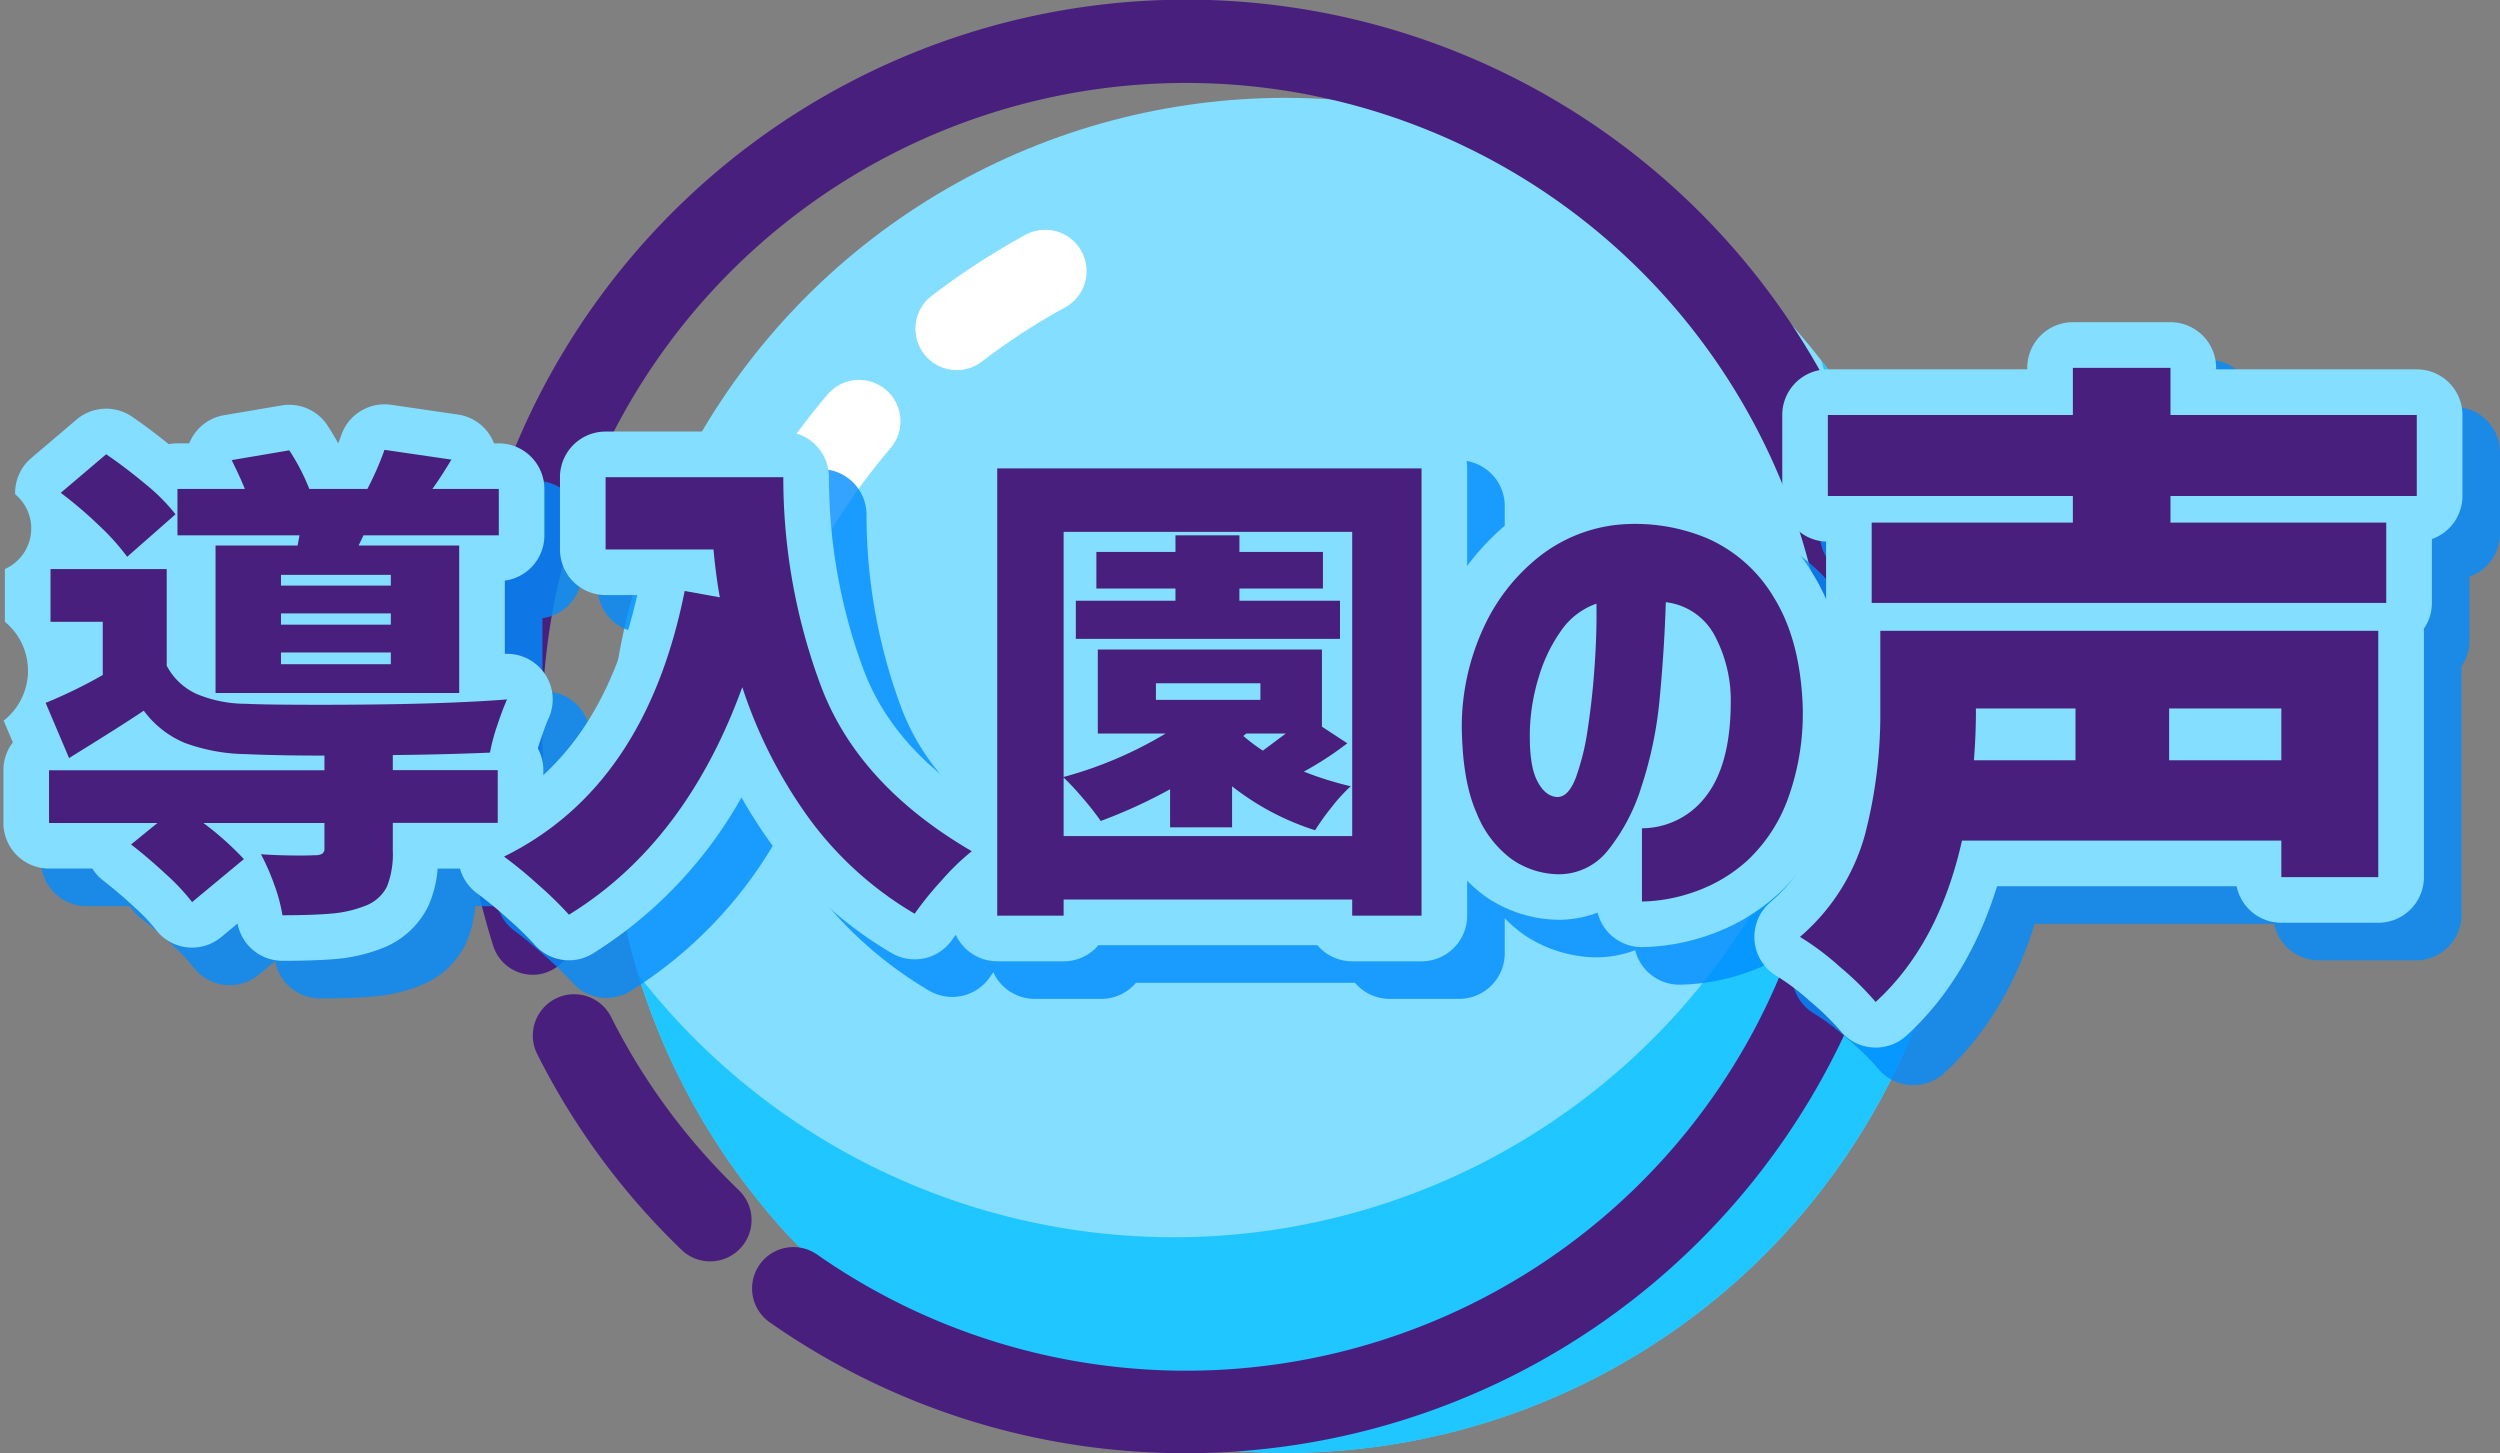
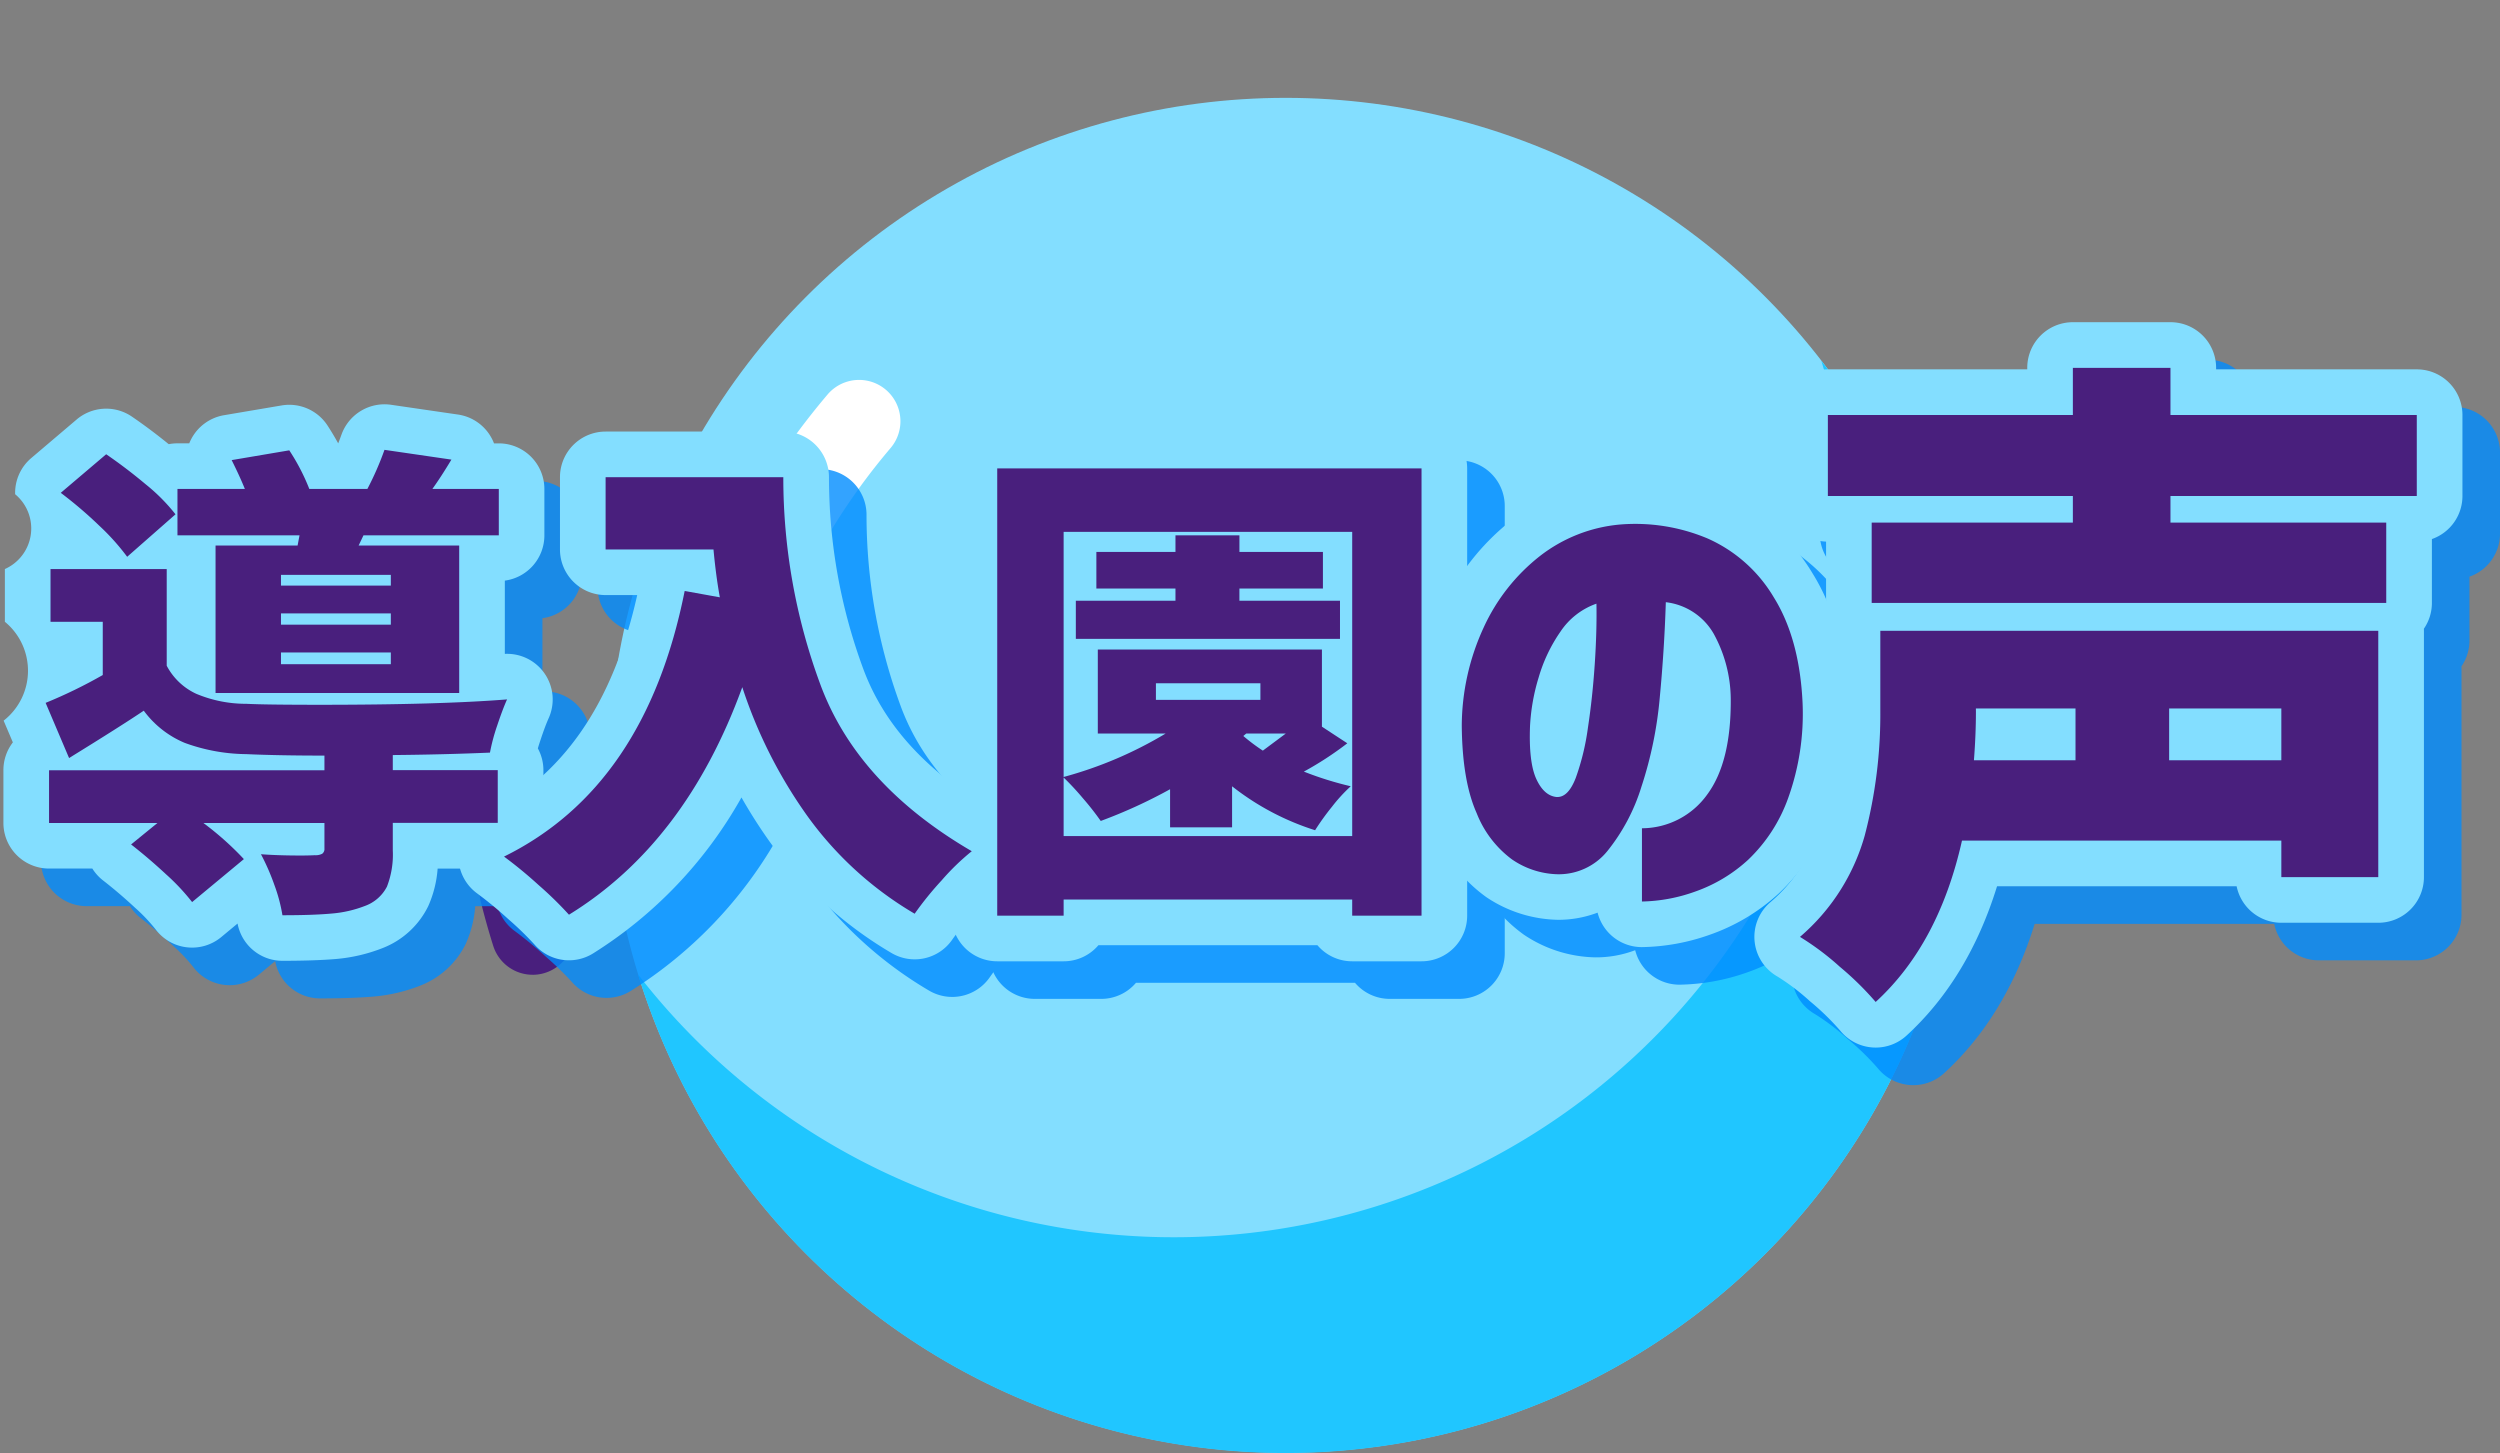
<svg xmlns="http://www.w3.org/2000/svg" width="328.716" height="191.075" viewBox="0 0 328.716 191.075">
  <rect x="0" y="0" width="328.716" height="191.075" fill="#808080" stroke="none" />
  <g id="voice_tilt" transform="translate(-166.371 -12663)">
    <g id="グループ_279" data-name="グループ 279">
      <circle id="楕円形_28" data-name="楕円形 28" cx="89.076" cy="89.076" r="89.076" transform="translate(246.345 12675.866)" fill="#83deff" />
-       <path id="パス_3171" data-name="パス 3171" d="M405.847,12710.434a89.072,89.072,0,0,1-155.587,80.682,89.079,89.079,0,1,0,155.587-80.682Z" fill="#20c6ff" />
+       <path id="パス_3171" data-name="パス 3171" d="M405.847,12710.434a89.072,89.072,0,0,1-155.587,80.682,89.079,89.079,0,1,0,155.587-80.682" fill="#20c6ff" />
      <g id="グループ_278" data-name="グループ 278">
-         <path id="パス_3172" data-name="パス 3172" d="M322.191,12854.075a95.012,95.012,0,0,1-54.611-17.209,5.436,5.436,0,1,1,6.231-8.91,84.661,84.661,0,1,0-35.863-62.359,5.436,5.436,0,1,1-10.834.909,95.56,95.56,0,1,1,95.077,87.569Z" fill="#491f7d" />
        <path id="パス_3173" data-name="パス 3173" d="M236.409,12791.169a5.44,5.44,0,0,1-5.184-3.8c-.607-1.925-1.161-3.9-1.647-5.864a5.436,5.436,0,1,1,10.555-2.61c.432,1.745.923,3.5,1.462,5.205a5.441,5.441,0,0,1-5.186,7.072Z" fill="#491f7d" />
-         <path id="パス_3174" data-name="パス 3174" d="M259.751,12828.853a5.425,5.425,0,0,1-3.77-1.52,94.744,94.744,0,0,1-18.969-25.724,5.436,5.436,0,1,1,9.711-4.89,83.9,83.9,0,0,0,16.8,22.78,5.436,5.436,0,0,1-3.771,9.353Z" fill="#491f7d" />
      </g>
-       <path id="パス_3175" data-name="パス 3175" d="M292.179,12711.661a5.437,5.437,0,0,1-3.311-9.752c1.084-.83,2.206-1.653,3.336-2.444a96.264,96.264,0,0,1,8.994-5.583,5.436,5.436,0,0,1,5.213,9.541,85.18,85.18,0,0,0-7.97,4.947c-1,.7-2,1.432-2.959,2.168A5.416,5.416,0,0,1,292.179,12711.661Z" fill="#fff" />
      <path id="パス_3176" data-name="パス 3176" d="M260.827,12759.384a5.439,5.439,0,0,1-5.265-6.8,94.905,94.905,0,0,1,11.668-26.89,96.229,96.229,0,0,1,5.827-8.223q1.041-1.317,2.128-2.6a5.436,5.436,0,0,1,8.288,7.037q-.963,1.134-1.888,2.3a85.689,85.689,0,0,0-5.167,7.289,84.147,84.147,0,0,0-10.334,23.815A5.437,5.437,0,0,1,260.827,12759.384Z" fill="#fff" />
    </g>
    <g id="グループ_284" data-name="グループ 284">
      <g id="グループ_280" data-name="グループ 280" opacity="0.8" style="mix-blend-mode: multiply;isolation: isolate">
        <path id="パス_3177" data-name="パス 3177" d="M208.45,12794.275a6,6,0,0,1-5.9-4.9l-2.146,1.781a6,6,0,0,1-8.657-1.049,22.6,22.6,0,0,0-2.666-2.8q-2.108-1.96-4.218-3.6a5.982,5.982,0,0,1-1.408-1.562h-5.695a6,6,0,0,1-6-6v-6.934a5.972,5.972,0,0,1,1.242-3.655l-1.214-2.858a8.33,8.33,0,0,0,.164-13v-6.936a5.839,5.839,0,0,0,1.352-9.832,6,6,0,0,1,2.112-4.754l5.97-5.073a6,6,0,0,1,7.272-.381q2.43,1.663,4.836,3.622a6.038,6.038,0,0,1,1.151-.11H196.2q.1-.256.227-.5a6,6,0,0,1,4.347-3.2l7.576-1.284a6.006,6.006,0,0,1,6.035,2.649q.757,1.165,1.4,2.338.226-.57.435-1.154a6.008,6.008,0,0,1,6.517-3.92l8.795,1.284a6,6,0,0,1,4.554,3.365q.1.209.182.425h.625a6,6,0,0,1,6,6v6.1a6,6,0,0,1-5.2,5.947v9.632a6,6,0,0,1,5.763,8.455c-.32.713-.671,1.659-1.062,2.834-.135.4-.255.783-.36,1.14a5.974,5.974,0,0,1,.731,2.872v6.934a6,6,0,0,1-6,6h-7.909a14.678,14.678,0,0,1-1.237,4.935,11.162,11.162,0,0,1-5.972,5.5,21.677,21.677,0,0,1-6.162,1.447C213.722,12794.188,211.376,12794.275,208.45,12794.275Z" fill="#008cff" />
        <path id="パス_3178" data-name="パス 3178" d="M250.938,12724.687h23.37a6,6,0,0,1,6,6,72.615,72.615,0,0,0,4.479,25.12c2.76,7.514,8.427,13.688,17.324,18.875a6,6,0,0,1,.606,9.962,25.2,25.2,0,0,0-3.12,3.059,36.963,36.963,0,0,0-3.054,3.749,6,6,0,0,1-8.04,1.783,52.305,52.305,0,0,1-15.933-14.54,67.9,67.9,0,0,1-3.767-5.9,57.132,57.132,0,0,1-19.536,20.524,6,6,0,0,1-7.673-1.176,42.234,42.234,0,0,0-3.483-3.38,50.509,50.509,0,0,0-4.015-3.313,6,6,0,0,1,.836-10.262c10.337-5.1,16.944-14.594,20.161-29h-4.154a6,6,0,0,1-6-6v-9.5A6,6,0,0,1,250.938,12724.687Zm20.3,28.073q-.334-1.236-.63-2.479-.188.23-.4.442a6.157,6.157,0,0,1-4.315,1.759c-.07.255-.14.507-.212.76a5.858,5.858,0,0,1,3.331-.947A5.984,5.984,0,0,1,271.236,12752.76Z" fill="#008cff" />
        <path id="パス_3179" data-name="パス 3179" d="M302.434,12723.532h55.791a6,6,0,0,1,6,6v58.807a6,6,0,0,1-6,6h-9.117a5.987,5.987,0,0,1-4.575-2.118H315.74a5.987,5.987,0,0,1-4.575,2.118h-8.731a6,6,0,0,1-6-6v-58.807A6,6,0,0,1,302.434,12723.532Z" fill="#008cff" />
        <path id="パス_3180" data-name="パス 3180" d="M386.286,12730.841a29.947,29.947,0,0,1,11.921,2.394,25.05,25.05,0,0,1,11.417,10.072c2.809,4.506,4.387,10.169,4.691,16.833a39.07,39.07,0,0,1-2.3,14.9,26.906,26.906,0,0,1-6.838,10.4,26.23,26.23,0,0,1-9.119,5.432,27.866,27.866,0,0,1-8.863,1.6,6,6,0,0,1-5.82-4.533,14.515,14.515,0,0,1-5.226.942,17.394,17.394,0,0,1-9.406-2.979,19.713,19.713,0,0,1-6.758-8.6c-1.619-3.62-2.43-8.163-2.48-13.888a37.359,37.359,0,0,1,3.47-15.564,31.344,31.344,0,0,1,9.139-11.551,26.043,26.043,0,0,1,13.539-5.359C384.653,12730.87,385.475,12730.841,386.286,12730.841Zm-.582,12.479a6.156,6.156,0,0,1,.437-.479q-.441,0-.889.024A5.866,5.866,0,0,1,385.7,12743.319Z" fill="#008cff" />
        <path id="パス_3181" data-name="パス 3181" d="M417.937,12805.684c-.148,0-.3-.006-.446-.017a6,6,0,0,1-4.217-2.208,34,34,0,0,0-3.975-3.864,29.639,29.639,0,0,0-4.263-3.242,6,6,0,0,1-1.044-9.7,21.194,21.194,0,0,0,6.715-10.407,56.948,56.948,0,0,0,1.842-14.883v-10.477q0-.076,0-.152a5.971,5.971,0,0,1-1.137-3.515v-8.06a6,6,0,0,1-5.762-6v-10.651a6,6,0,0,1,6-6h26.214v-.2a6,6,0,0,1,6-6H456.7a6,6,0,0,1,6,6v.2h26.388a6,6,0,0,1,6,6v10.651a6,6,0,0,1-4.016,5.664v8.391a5.974,5.974,0,0,1-1.053,3.4c0,.09.006.18.006.271v32.389a6,6,0,0,1-6,6H471.278a6,6,0,0,1-5.881-4.8H433.9c-2.5,8.091-6.495,14.683-11.909,19.64A6,6,0,0,1,417.937,12805.684Zm-1.04-15.382.251.216c.171.147.338.294.5.438a38.366,38.366,0,0,0,5.782-13.8,2.995,2.995,0,1,0,3.023-5.171,6,6,0,0,1-1.58-4.537q.243-3.161.244-5.912a6.729,6.729,0,0,1,1.937-4.651h-2.508v4.477a68.9,68.9,0,0,1-2.262,18.028A31.825,31.825,0,0,1,416.9,12790.3Zm60.261-13.03h.865v-20.389h-2.475a5.979,5.979,0,0,1,1.729,4.214v6.811a5.073,5.073,0,0,0-.119,9.364Zm-29.046-4.8h4.513a5.986,5.986,0,0,1-2.1-4.562v-6.811a5.979,5.979,0,0,1,1.729-4.214h-3.767a5.979,5.979,0,0,1,1.729,4.214v6.811A5.986,5.986,0,0,1,448.113,12772.469Zm-.35-31.253H452.8a5.987,5.987,0,0,1-2.1-4.562v-3.492a6,6,0,0,0,0-10.651v-.2h-.833v.2a6,6,0,0,0,0,10.651v3.492A5.987,5.987,0,0,1,447.763,12741.216Z" fill="#008cff" />
        <path id="パス_3182" data-name="パス 3182" d="M222.959,12769.207h13.8v6.934h-13.8v3.6a11.619,11.619,0,0,1-.77,4.782,5.272,5.272,0,0,1-2.889,2.535,15.522,15.522,0,0,1-4.366,1q-2.439.226-6.484.226a21.38,21.38,0,0,0-1.059-3.981,29.944,29.944,0,0,0-1.766-4.044q1.734.129,3.852.161t3.21-.033a1.884,1.884,0,0,0,1-.192.785.785,0,0,0,.289-.705v-3.34H198.05a39.433,39.433,0,0,1,5.328,4.751l-6.805,5.649a28.419,28.419,0,0,0-3.4-3.627q-2.312-2.149-4.622-3.948l3.467-2.825H177.762v-6.934h36.21v-1.925q-6.1,0-10.273-.193a24.185,24.185,0,0,1-8.089-1.476,12.834,12.834,0,0,1-5.393-4.238q-2.953,1.992-9.823,6.228l-3.082-7.255a63.829,63.829,0,0,0,7.512-3.659v-7h-6.87v-6.936h15.28v12.712a8.32,8.32,0,0,0,3.885,3.693,16.874,16.874,0,0,0,6.58,1.314q2.5.132,9.63.13,15.794,0,24.654-.706-.577,1.283-1.284,3.4a25.33,25.33,0,0,0-.963,3.6q-6.1.258-12.777.32Zm-34.925-28.055a30.025,30.025,0,0,0-3.691-4.11,54.709,54.709,0,0,0-5.04-4.3l5.97-5.073q2.633,1.8,5.233,3.981a24.444,24.444,0,0,1,3.884,3.916Zm22.663-2.825h-16.05v-6.1h8.86q-.642-1.6-1.734-3.787l7.576-1.284a27.459,27.459,0,0,1,2.632,5.071h7.64a39.594,39.594,0,0,0,2.247-5.137l8.795,1.284q-1.347,2.249-2.5,3.853h8.731v6.1H219.107l-.641,1.348h13.225v19.39H199.655v-19.39H210.44Zm12.006,6.613v-1.413H208.258v1.413Zm0,5.136v-1.478H208.258v1.478Zm0,5.2v-1.541H208.258v1.541Z" fill="#008cff" />
-         <path id="パス_3183" data-name="パス 3183" d="M274.308,12730.687a78.231,78.231,0,0,0,4.847,27.189q4.846,13.192,19.934,21.989a31.007,31.007,0,0,0-3.948,3.819,42.88,42.88,0,0,0-3.563,4.4,46.124,46.124,0,0,1-14.124-12.872,62.507,62.507,0,0,1-8.539-16.917q-7.449,20.481-22.792,29.918a47.958,47.958,0,0,0-4.012-3.917,56.405,56.405,0,0,0-4.526-3.723q18.616-9.18,23.754-34.925l4.622.835q-.513-2.827-.834-6.292H250.938v-9.5Z" fill="#008cff" />
        <path id="パス_3184" data-name="パス 3184" d="M302.434,12729.532h55.791v58.807h-9.117v-2.118H311.165v2.118h-8.731Zm46.674,48.342v-40H311.165v32.23a52.752,52.752,0,0,0,13.418-5.716H315.66v-11.042h29.468v10.145l3.338,2.182a43.5,43.5,0,0,1-5.714,3.725,44.454,44.454,0,0,0,6.164,1.927,21.287,21.287,0,0,0-2.472,2.7,32.452,32.452,0,0,0-2.215,3.08,34.406,34.406,0,0,1-10.914-5.776v5.392h-8.153v-5.008a66.274,66.274,0,0,1-9.117,4.173,37.8,37.8,0,0,0-2.343-2.984,35.69,35.69,0,0,0-2.537-2.729v7.7Zm-14.83-32.549v1.6H347.5v5.009H312.77v-5.009h13.1v-1.6h-10.4v-4.815h10.4v-2.183h8.41v2.183h10.978v4.815Zm2.76,14.637v-2.182H323.3v2.182Zm-2.247,4.751a24.613,24.613,0,0,0,2.569,1.926q2.5-1.859,3.017-2.247h-5.2Z" fill="#008cff" />
        <path id="パス_3185" data-name="パス 3185" d="M398.884,12759.834a18.083,18.083,0,0,0-2.247-8.571,8.363,8.363,0,0,0-6.292-4.141q-.193,6.23-.8,12.583a52.12,52.12,0,0,1-2.407,11.685,25.408,25.408,0,0,1-4.494,8.476,8.221,8.221,0,0,1-6.806,3.017,11.026,11.026,0,0,1-5.746-1.958,13.843,13.843,0,0,1-4.622-6.066q-1.895-4.236-1.958-11.491a31.085,31.085,0,0,1,2.889-12.937,25.293,25.293,0,0,1,7.383-9.374,20.039,20.039,0,0,1,10.465-4.141,24.5,24.5,0,0,1,11.588,1.831,19.083,19.083,0,0,1,8.7,7.736q3.4,5.457,3.788,13.931a32.761,32.761,0,0,1-1.894,12.455,20.922,20.922,0,0,1-5.264,8.122,20.157,20.157,0,0,1-7.03,4.205,21.815,21.815,0,0,1-6.934,1.283v-9.631a10.607,10.607,0,0,0,8.6-4.462Q398.946,12768.116,398.884,12759.834Zm-22.856,12.905q1.476.064,2.471-2.5a31.845,31.845,0,0,0,1.606-6.581q.609-4.011.9-8.378t.225-7.961a9.419,9.419,0,0,0-4.719,3.658,20.627,20.627,0,0,0-2.888,6.067,26.383,26.383,0,0,0-1.124,6.325q-.192,4.815.834,7.028T376.028,12772.739Z" fill="#008cff" />
        <path id="パス_3186" data-name="パス 3186" d="M484.024,12783.271H471.278v-4.8H429.287q-3.057,13.62-11.35,21.215a39.8,39.8,0,0,0-4.713-4.627,35.331,35.331,0,0,0-5.239-3.929,27.249,27.249,0,0,0,8.512-13.312,62.648,62.648,0,0,0,2.052-16.456v-10.477h65.475Zm5.063-50.11H456.7v3.492h28.372v10.563H417.414v-10.562h26.452v-3.492H411.652v-10.651h32.214v-6.2H456.7v6.2h32.388Zm-57.967,28.373q0,2.968-.262,6.373h13.357v-6.811h-13.1Zm40.158,6.373v-6.811H456.524v6.811Z" fill="#008cff" />
      </g>
      <g id="グループ_283" data-name="グループ 283">
        <g id="グループ_281" data-name="グループ 281">
          <path id="パス_3187" data-name="パス 3187" d="M203.508,12789.333a6,6,0,0,1-5.9-4.9l-2.147,1.782a6,6,0,0,1-8.656-1.05,22.653,22.653,0,0,0-2.665-2.8q-2.11-1.961-4.219-3.6a5.982,5.982,0,0,1-1.408-1.562H172.82a6,6,0,0,1-6-6v-6.934a5.973,5.973,0,0,1,1.242-3.656l-1.214-2.857a8.33,8.33,0,0,0,.164-13v-6.935a5.84,5.84,0,0,0,1.351-9.834,6,6,0,0,1,2.113-4.754l5.971-5.072a6,6,0,0,1,7.271-.38q2.43,1.661,4.837,3.622a6.026,6.026,0,0,1,1.15-.11h1.55q.1-.256.228-.5a6,6,0,0,1,4.347-3.2l7.575-1.284a6.007,6.007,0,0,1,6.034,2.646q.757,1.166,1.4,2.341.226-.57.434-1.153a6.009,6.009,0,0,1,6.517-3.92l8.8,1.284a6,6,0,0,1,4.555,3.366q.1.209.181.424h.624a6,6,0,0,1,6,6v6.1a6,6,0,0,1-5.2,5.947v9.632a6,6,0,0,1,5.765,8.453c-.321.714-.672,1.661-1.064,2.837-.135.4-.255.783-.36,1.14a5.969,5.969,0,0,1,.731,2.872v6.934a6,6,0,0,1-6,6h-7.908a14.708,14.708,0,0,1-1.235,4.931,11.174,11.174,0,0,1-5.977,5.507,21.765,21.765,0,0,1-6.156,1.446C208.777,12789.245,206.433,12789.333,203.508,12789.333Z" fill="#83deff" />
          <path id="パス_3188" data-name="パス 3188" d="M246,12719.745h23.369a6,6,0,0,1,6,6,72.614,72.614,0,0,0,4.479,25.12c2.761,7.515,8.428,13.688,17.324,18.874a6,6,0,0,1,.61,9.96,25.167,25.167,0,0,0-3.122,3.061,36.936,36.936,0,0,0-3.055,3.75,6,6,0,0,1-8.041,1.782,52.313,52.313,0,0,1-15.933-14.539,67.9,67.9,0,0,1-3.767-5.9,57.13,57.13,0,0,1-19.535,20.524,6,6,0,0,1-7.671-1.173,42.069,42.069,0,0,0-3.484-3.381,50.586,50.586,0,0,0-4.019-3.318,6,6,0,0,1,.839-10.261c10.338-5.1,16.945-14.594,20.161-29H246a6,6,0,0,1-6-6v-9.5A6,6,0,0,1,246,12719.745Zm20.3,28.073q-.334-1.236-.63-2.479-.187.229-.4.439a6,6,0,0,1-4.317,1.761c-.07.254-.141.509-.212.761a5.762,5.762,0,0,1,3.331-.947A5.984,5.984,0,0,1,266.294,12747.818Z" fill="#83deff" />
          <path id="パス_3189" data-name="パス 3189" d="M297.492,12718.59h55.791a6,6,0,0,1,6,6v58.808a6,6,0,0,1-6,6h-9.116a5.987,5.987,0,0,1-4.575-2.118H310.8a5.987,5.987,0,0,1-4.575,2.118h-8.732a6,6,0,0,1-6-6v-58.808A6,6,0,0,1,297.492,12718.59Z" fill="#83deff" />
          <path id="パス_3190" data-name="パス 3190" d="M381.347,12725.9a29.974,29.974,0,0,1,11.917,2.393,25.065,25.065,0,0,1,11.418,10.072c2.811,4.509,4.389,10.173,4.691,16.835a39.069,39.069,0,0,1-2.3,14.9,26.89,26.89,0,0,1-6.839,10.4,26.157,26.157,0,0,1-9.122,5.432,27.832,27.832,0,0,1-8.859,1.6,6,6,0,0,1-5.819-4.533,14.507,14.507,0,0,1-5.225.942,17.413,17.413,0,0,1-9.407-2.979,19.72,19.72,0,0,1-6.759-8.6c-1.618-3.619-2.43-8.162-2.479-13.887a37.354,37.354,0,0,1,3.47-15.563,31.344,31.344,0,0,1,9.139-11.551,26.049,26.049,0,0,1,13.538-5.359C379.711,12725.929,380.535,12725.9,381.347,12725.9Zm-.584,12.479a5.982,5.982,0,0,1,.437-.479q-.441,0-.888.023A6.057,6.057,0,0,1,380.762,12738.378Z" fill="#83deff" />
          <path id="パス_3191" data-name="パス 3191" d="M413,12800.742c-.148,0-.3-.006-.444-.017a6,6,0,0,1-4.217-2.205,34.074,34.074,0,0,0-3.978-3.867,29.474,29.474,0,0,0-4.263-3.242,6,6,0,0,1-1.044-9.7,21.2,21.2,0,0,0,6.716-10.409,56.944,56.944,0,0,0,1.842-14.883v-10.476q0-.076,0-.152a5.971,5.971,0,0,1-1.137-3.515v-8.061a6,6,0,0,1-5.762-6v-10.65a6,6,0,0,1,6-6h26.214v-.2a6,6,0,0,1,6-6h12.833a6,6,0,0,1,6,6v.2h26.389a6,6,0,0,1,6,6v10.65a6,6,0,0,1-4.017,5.665v8.391a5.973,5.973,0,0,1-1.053,3.4c0,.09.006.18.006.271v32.388a6,6,0,0,1-6,6H466.336a6,6,0,0,1-5.88-4.8h-31.5c-2.5,8.089-6.494,14.681-11.907,19.64A6,6,0,0,1,413,12800.742Zm-1.041-15.382.252.217.5.437a38.365,38.365,0,0,0,5.782-13.8,3,3,0,1,0,3.023-5.172,6,6,0,0,1-1.58-4.537q.243-3.16.244-5.912a6.728,6.728,0,0,1,1.936-4.65h-2.507v4.476a68.9,68.9,0,0,1-2.262,18.028A31.827,31.827,0,0,1,411.955,12785.36Zm60.261-13.031h.866v-20.388h-2.475a5.979,5.979,0,0,1,1.729,4.214v6.81a5.072,5.072,0,0,0-.12,9.364Zm-29.047-4.8h4.516a5.987,5.987,0,0,1-2.1-4.562v-6.81a5.979,5.979,0,0,1,1.729-4.214h-3.768a5.979,5.979,0,0,1,1.729,4.214v6.81A5.987,5.987,0,0,1,443.17,12767.527Zm-.35-31.253h5.042a5.987,5.987,0,0,1-2.1-4.563v-3.492a6,6,0,0,0,0-10.65v-.2h-.833v.2a6,6,0,0,0,0,10.65v3.492A5.987,5.987,0,0,1,442.82,12736.274Z" fill="#83deff" />
        </g>
        <g id="グループ_282" data-name="グループ 282">
          <path id="パス_3192" data-name="パス 3192" d="M218.018,12764.266h13.8v6.934h-13.8v3.6a11.638,11.638,0,0,1-.77,4.783,5.278,5.278,0,0,1-2.89,2.535,15.583,15.583,0,0,1-4.365,1q-2.44.224-6.485.225a21.373,21.373,0,0,0-1.059-3.98,29.712,29.712,0,0,0-1.765-4.044q1.732.129,3.852.16c1.412.022,2.481.01,3.21-.032a1.892,1.892,0,0,0,.995-.192.787.787,0,0,0,.289-.706v-3.339H193.108a39.384,39.384,0,0,1,5.329,4.751l-6.806,5.649a28.4,28.4,0,0,0-3.4-3.627q-2.313-2.15-4.623-3.948l3.467-2.825H172.82v-6.934h36.21v-1.926q-6.1,0-10.273-.192a24.163,24.163,0,0,1-8.089-1.477,12.824,12.824,0,0,1-5.393-4.237q-2.953,1.991-9.822,6.228l-3.082-7.255a63.9,63.9,0,0,0,7.511-3.66v-7h-6.869v-6.935h15.279v12.712a8.318,8.318,0,0,0,3.885,3.692,16.873,16.873,0,0,0,6.58,1.315q2.5.13,9.631.129,15.794,0,24.653-.706-.577,1.285-1.284,3.4a25.32,25.32,0,0,0-.963,3.595q-6.1.258-12.776.321Zm-34.926-28.056a30.083,30.083,0,0,0-3.691-4.109,54.723,54.723,0,0,0-5.04-4.3l5.971-5.072q2.631,1.8,5.232,3.98a24.444,24.444,0,0,1,3.884,3.916Zm22.663-2.825h-16.05v-6.1h8.86q-.642-1.6-1.733-3.788l7.575-1.284a27.472,27.472,0,0,1,2.633,5.072h7.639a39.594,39.594,0,0,0,2.247-5.137l8.8,1.284q-1.349,2.249-2.5,3.853h8.731v6.1H214.166l-.642,1.349h13.225v19.389H194.713v-19.389H205.5Zm12.006,6.613v-1.413H203.316V12740Zm0,5.136v-1.477H203.316v1.477Zm0,5.2v-1.541H203.316v1.541Z" fill="#491f7d" />
          <path id="パス_3193" data-name="パス 3193" d="M269.366,12725.745a78.23,78.23,0,0,0,4.847,27.189q4.846,13.191,19.934,21.988a31.023,31.023,0,0,0-3.948,3.82,42.881,42.881,0,0,0-3.563,4.4,46.149,46.149,0,0,1-14.124-12.872,62.508,62.508,0,0,1-8.539-16.917q-7.449,20.48-22.791,29.918a48.005,48.005,0,0,0-4.013-3.917,56.49,56.49,0,0,0-4.526-3.724q18.618-9.18,23.754-34.925l4.623.835q-.514-2.826-.835-6.292H246v-9.5Z" fill="#491f7d" />
          <path id="パス_3194" data-name="パス 3194" d="M297.492,12724.59h55.791v58.808h-9.116v-2.118H306.224v2.118h-8.732Zm46.675,48.343v-40H306.224v32.229a52.782,52.782,0,0,0,13.418-5.715h-8.924v-11.042h29.468v10.144l3.338,2.183a43.379,43.379,0,0,1-5.713,3.724,44.272,44.272,0,0,0,6.163,1.927,21.426,21.426,0,0,0-2.472,2.7,32.756,32.756,0,0,0-2.215,3.081,34.429,34.429,0,0,1-10.914-5.777v5.393H320.22v-5.008a66.338,66.338,0,0,1-9.117,4.173,37.376,37.376,0,0,0-2.343-2.985,35.877,35.877,0,0,0-2.536-2.729v7.7Zm-14.831-32.55v1.605h13.226V12747H307.829v-5.008h13.1v-1.605h-10.4v-4.814h10.4v-2.184h8.41v2.184h10.978v4.814Zm2.761,14.639v-2.184H318.358v2.184Zm-2.247,4.75a24.739,24.739,0,0,0,2.568,1.926q2.5-1.86,3.017-2.247h-5.2Z" fill="#491f7d" />
          <path id="パス_3195" data-name="パス 3195" d="M393.942,12754.893a18.08,18.08,0,0,0-2.247-8.571,8.361,8.361,0,0,0-6.292-4.141q-.194,6.229-.8,12.583a52.133,52.133,0,0,1-2.408,11.685,25.384,25.384,0,0,1-4.494,8.475,8.216,8.216,0,0,1-6.8,3.018,11.035,11.035,0,0,1-5.747-1.958,13.848,13.848,0,0,1-4.622-6.067q-1.895-4.236-1.958-11.491a31.081,31.081,0,0,1,2.889-12.937,25.293,25.293,0,0,1,7.383-9.374,20.043,20.043,0,0,1,10.465-4.141,24.5,24.5,0,0,1,11.588,1.83,19.094,19.094,0,0,1,8.7,7.736q3.4,5.457,3.788,13.931a32.757,32.757,0,0,1-1.894,12.455,20.908,20.908,0,0,1-5.264,8.122,20.113,20.113,0,0,1-7.03,4.205,21.786,21.786,0,0,1-6.934,1.284v-9.631a10.608,10.608,0,0,0,8.6-4.462Q394.006,12763.175,393.942,12754.893Zm-22.856,12.9q1.476.064,2.472-2.5a31.9,31.9,0,0,0,1.6-6.581q.609-4.011.9-8.378t.224-7.961a9.431,9.431,0,0,0-4.719,3.659,20.641,20.641,0,0,0-2.888,6.067,26.429,26.429,0,0,0-1.124,6.324q-.192,4.815.835,7.029T371.086,12767.8Z" fill="#491f7d" />
          <path id="パス_3196" data-name="パス 3196" d="M479.082,12778.329H466.336v-4.8H424.345q-3.057,13.62-11.349,21.215a39.9,39.9,0,0,0-4.714-4.627,35.264,35.264,0,0,0-5.239-3.929,27.252,27.252,0,0,0,8.512-13.313,62.643,62.643,0,0,0,2.052-16.456v-10.476h65.475Zm5.064-50.11H451.757v3.492h28.372v10.563H412.472v-10.563h26.452v-3.492H406.71v-10.65h32.214v-6.2h12.833v6.2h32.389Zm-57.968,28.373q0,2.969-.262,6.373h13.357v-6.81h-13.1Zm40.158,6.373v-6.81H451.583v6.81Z" fill="#491f7d" />
        </g>
      </g>
    </g>
  </g>
</svg>